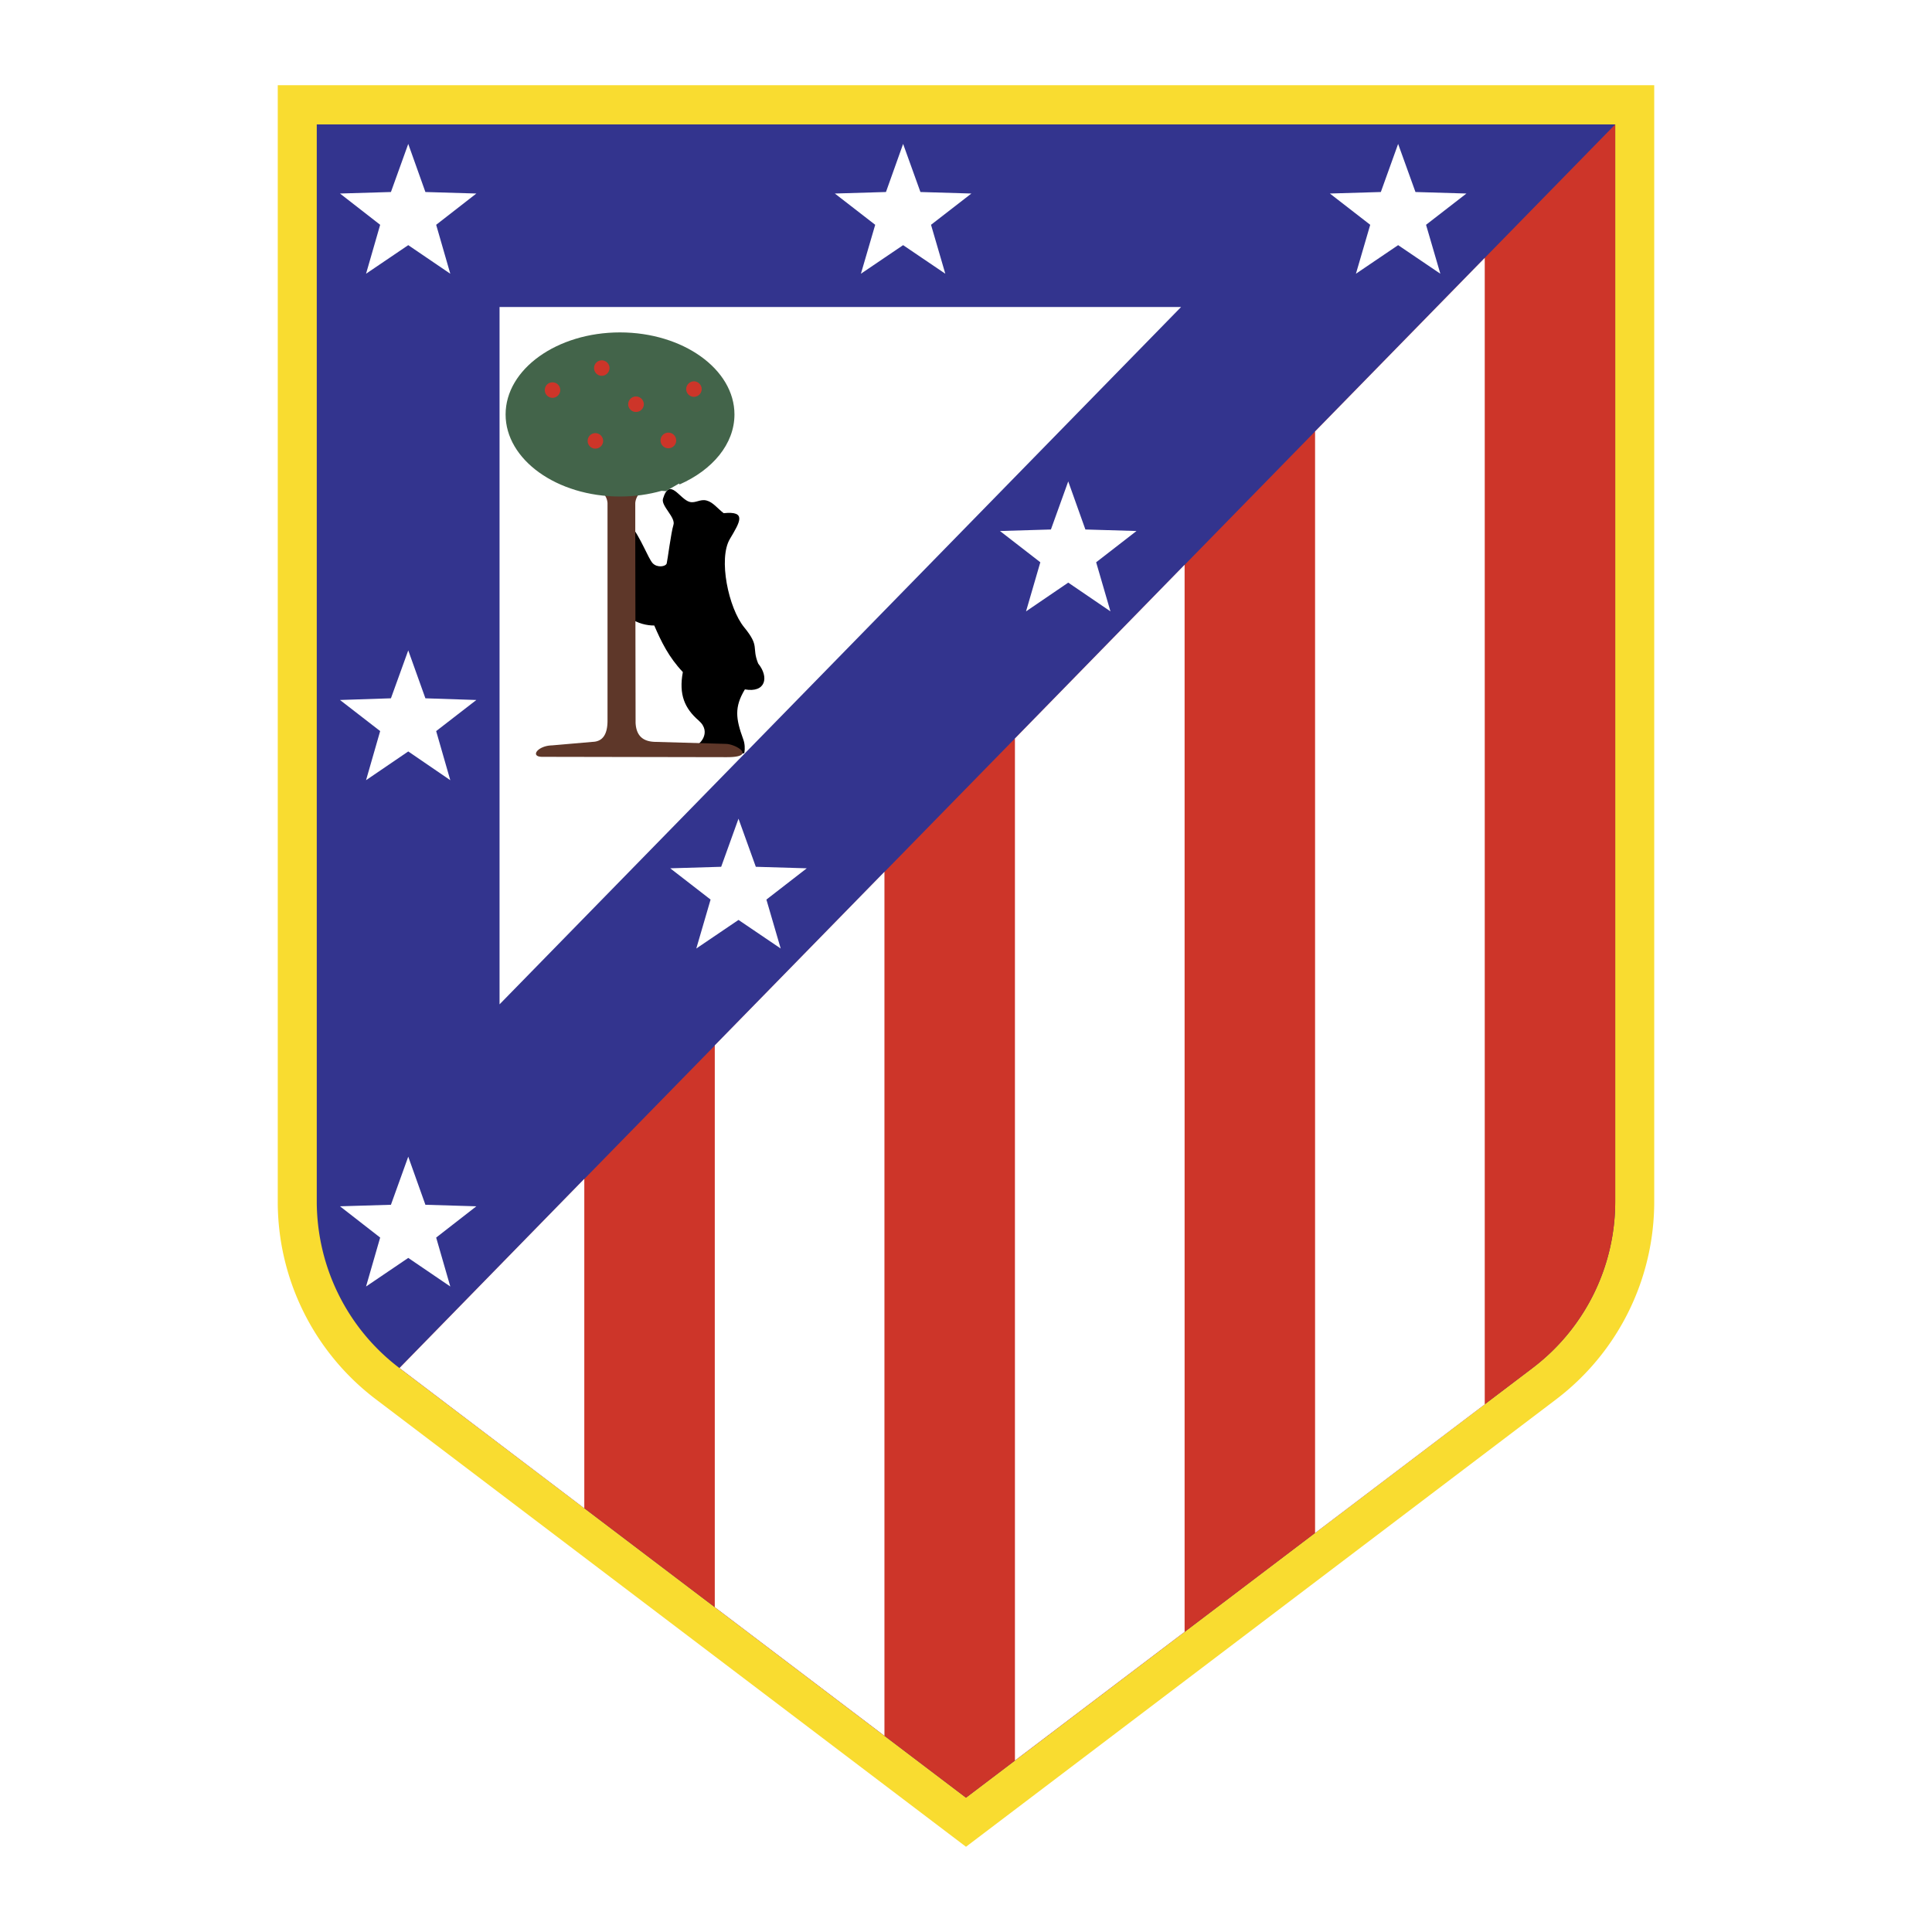
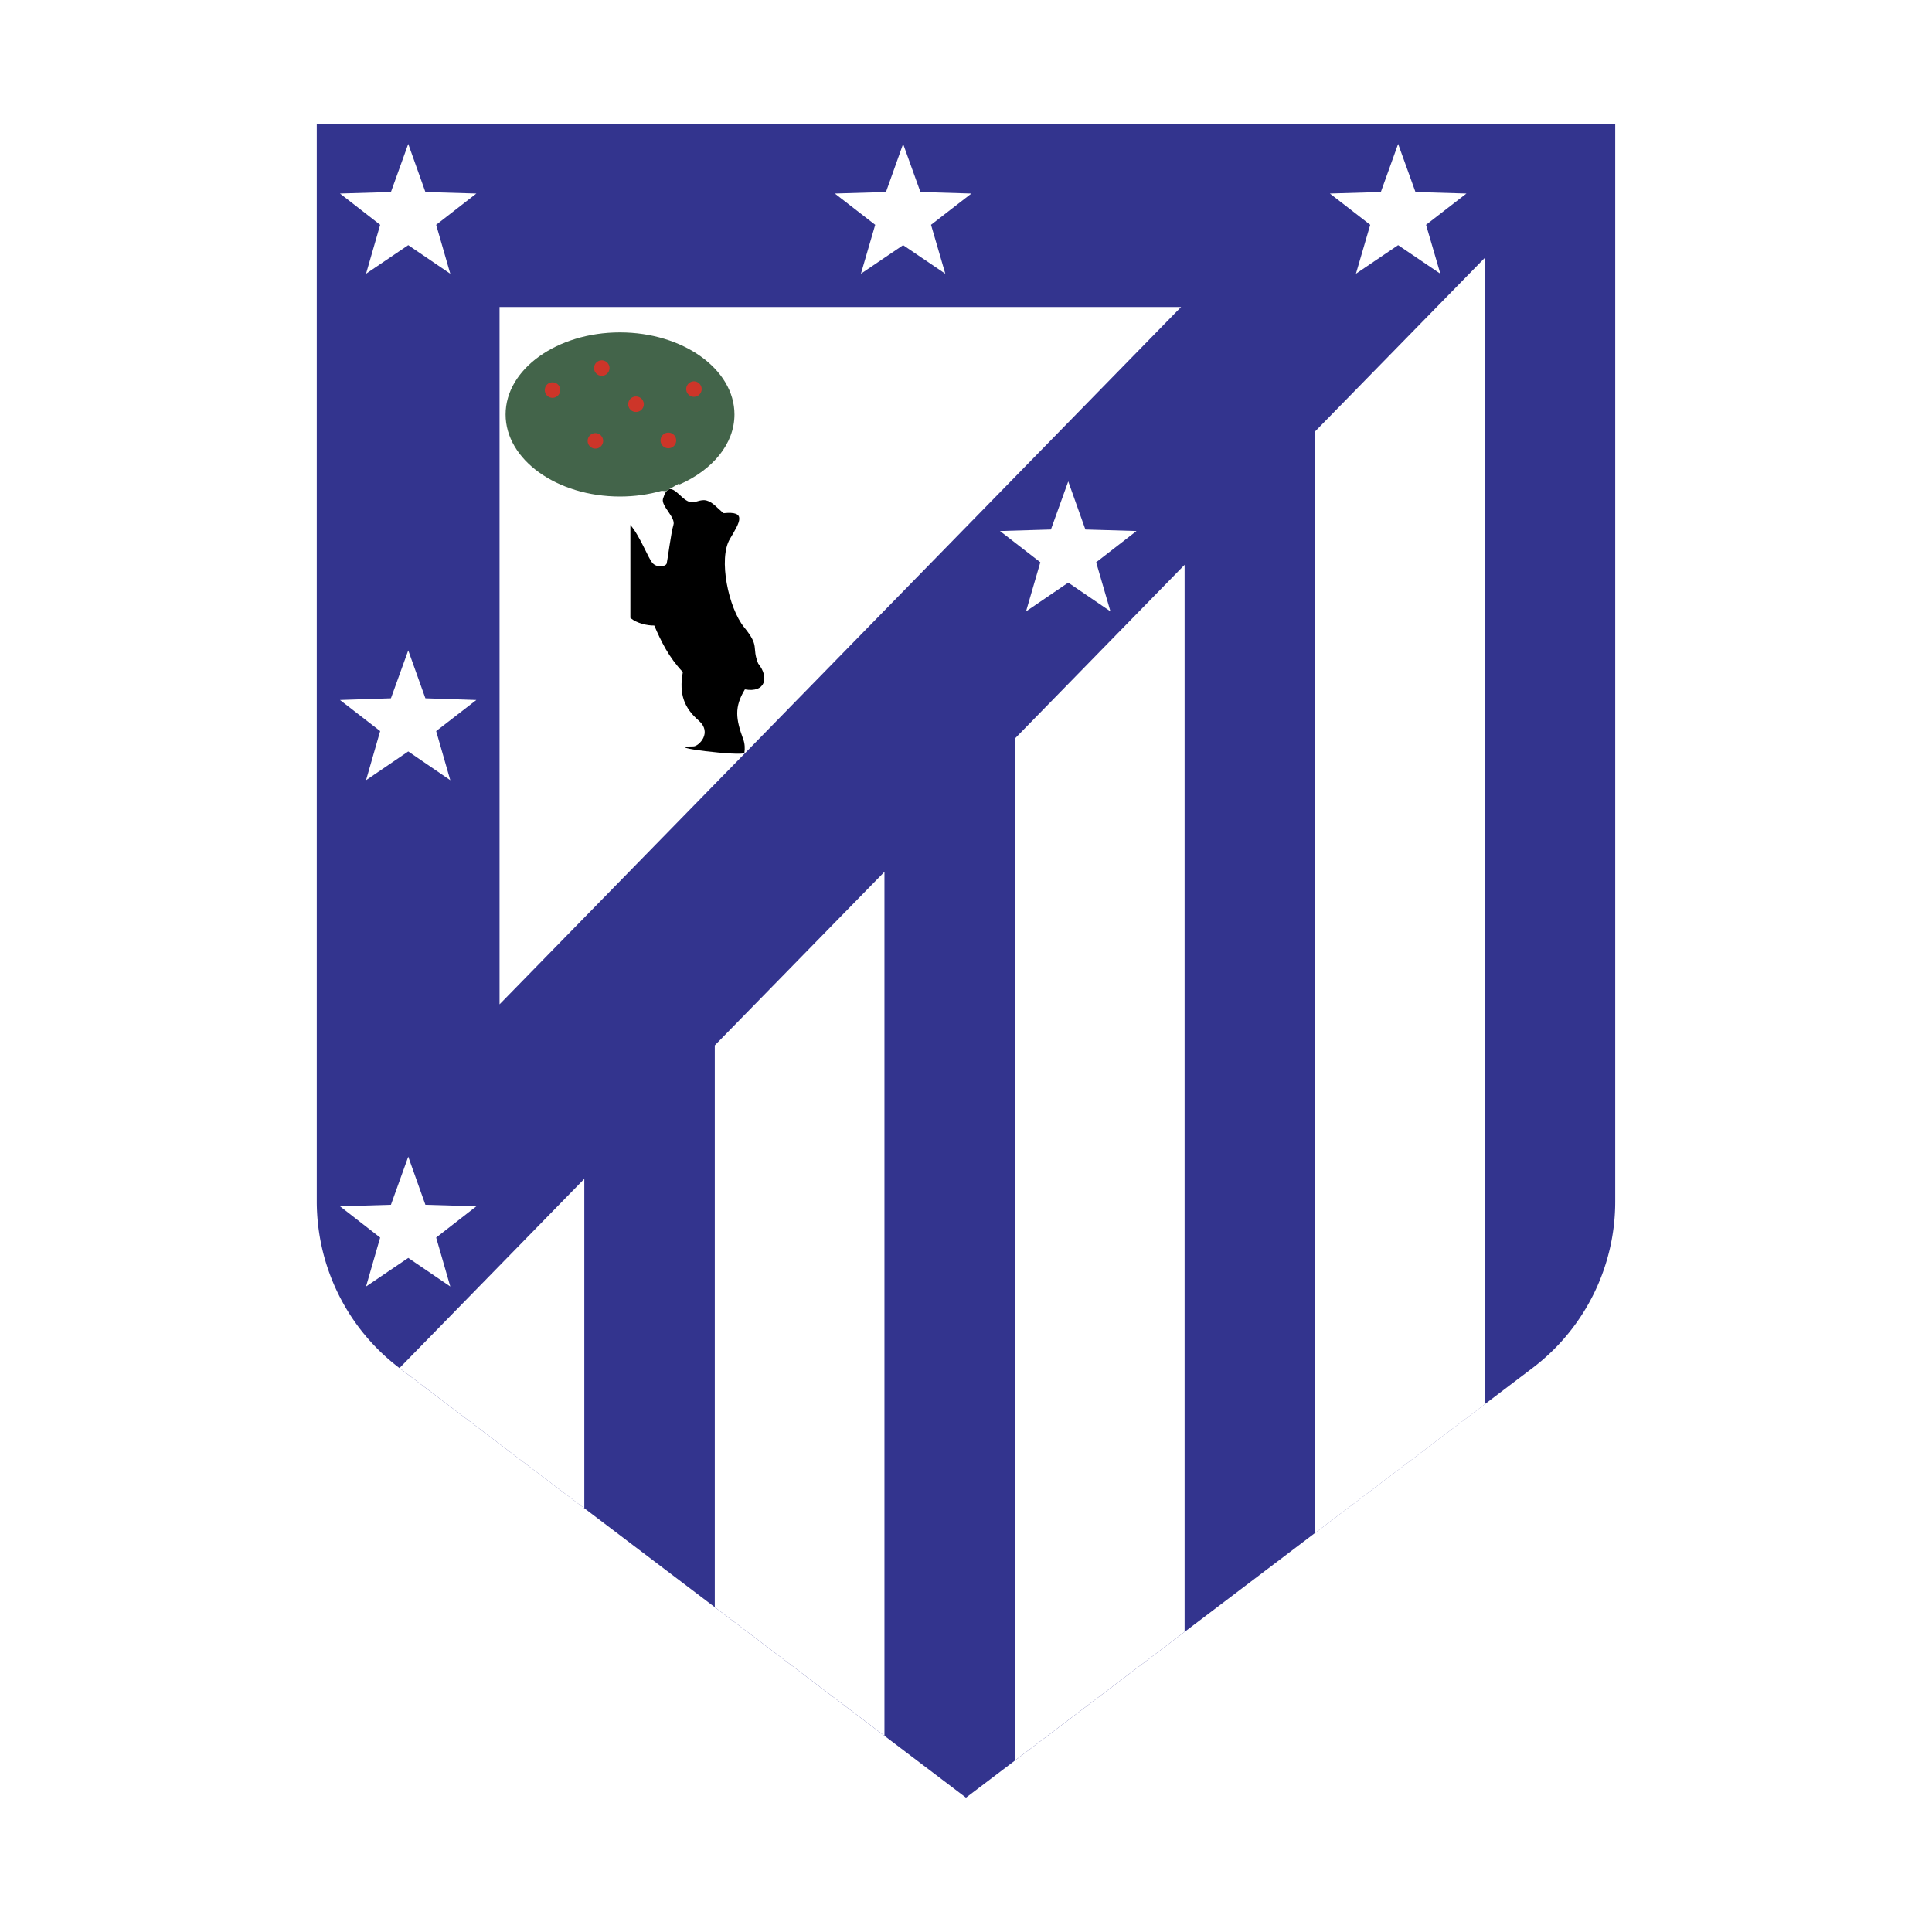
<svg xmlns="http://www.w3.org/2000/svg" width="2500" height="2500" viewBox="0 0 192.756 192.756">
  <g fill-rule="evenodd" clip-rule="evenodd">
    <path fill="#fff" d="M0 0h192.756v192.756H0V0z" />
-     <path d="M27.712 119.898a24.721 24.721 0 0 0 9.814 19.729l58.851 44.625 58.884-44.642a24.75 24.75 0 0 0 9.781-19.712V8.504H27.712v111.394z" fill="#f9dc30" />
    <path d="M31.604 119.898c.017 6.542 3.07 12.683 8.271 16.608l56.502 42.847 56.519-42.863a20.825 20.825 0 0 0 8.254-16.592V12.413H31.604v107.485z" fill="#33348e" />
-     <path d="M96.378 179.354l56.519-42.863a20.825 20.825 0 0 0 8.254-16.592V12.413L39.858 136.49l56.52 42.864z" fill="#cd3529" />
-     <path fill="#fff" d="M148.133 25.733l-16.928 17.313v109.901l16.928-12.834V25.733zM118.188 56.35L101.26 73.68v101.966l16.928-12.834V56.35zM88.241 86.983l-16.927 17.313v56.05l16.927 12.834V86.983zM58.296 117.616L39.858 136.49l18.438 13.991v-32.865zM40.731 64.889l-1.728 4.781-5.083.168 4.009 3.103-1.409 4.899 4.211-2.868 4.194 2.868-1.409-4.899 4.009-3.103-5.083-.168-1.711-4.781zM106.578 48.029l-1.728 4.798-5.084.151 4.027 3.12-1.426 4.899 4.211-2.869 4.211 2.869-1.426-4.899 4.026-3.12-5.1-.151-1.711-4.798zM139.492 14.359l-1.726 4.798-5.084.151 4.025 3.12-1.426 4.882 4.211-2.852 4.211 2.852-1.426-4.882 4.028-3.12-5.084-.151-1.729-4.798zM40.731 14.359l-1.728 4.798-5.083.151 4.009 3.12-1.409 4.882 4.211-2.852 4.194 2.852-1.409-4.882 4.009-3.12-5.083-.151-1.711-4.798zM90.104 14.359l-1.712 4.798-5.1.151 4.027 3.12-1.426 4.882 4.211-2.852 4.21 2.852-1.426-4.882 4.027-3.12-5.084-.151-1.727-4.798zM40.731 115.402l-1.728 4.798-5.083.152 4.009 3.12-1.409 4.882 4.211-2.852 4.194 2.852-1.409-4.882 4.009-3.12-5.083-.152-1.711-4.798zM73.68 81.682l-1.728 4.798-5.083.151 4.026 3.12-1.426 4.882 4.211-2.852 4.21 2.852-1.426-4.882 4.027-3.12-5.083-.151-1.728-4.798zM49.84 100.203V30.632h67.994L49.84 100.203z" />
+     <path fill="#fff" d="M148.133 25.733l-16.928 17.313v109.901l16.928-12.834V25.733zM118.188 56.35L101.26 73.68v101.966l16.928-12.834V56.35zM88.241 86.983l-16.927 17.313v56.05l16.927 12.834V86.983zM58.296 117.616L39.858 136.49l18.438 13.991v-32.865zM40.731 64.889l-1.728 4.781-5.083.168 4.009 3.103-1.409 4.899 4.211-2.868 4.194 2.868-1.409-4.899 4.009-3.103-5.083-.168-1.711-4.781zM106.578 48.029l-1.728 4.798-5.084.151 4.027 3.12-1.426 4.899 4.211-2.869 4.211 2.869-1.426-4.899 4.026-3.12-5.1-.151-1.711-4.798zM139.492 14.359l-1.726 4.798-5.084.151 4.025 3.12-1.426 4.882 4.211-2.852 4.211 2.852-1.426-4.882 4.028-3.12-5.084-.151-1.729-4.798zM40.731 14.359l-1.728 4.798-5.083.151 4.009 3.12-1.409 4.882 4.211-2.852 4.194 2.852-1.409-4.882 4.009-3.12-5.083-.151-1.711-4.798zM90.104 14.359l-1.712 4.798-5.1.151 4.027 3.12-1.426 4.882 4.211-2.852 4.21 2.852-1.426-4.882 4.027-3.12-5.084-.151-1.727-4.798zM40.731 115.402l-1.728 4.798-5.083.152 4.009 3.12-1.409 4.882 4.211-2.852 4.194 2.852-1.409-4.882 4.009-3.12-5.083-.152-1.711-4.798zM73.68 81.682zM49.84 100.203V30.632h67.994L49.84 100.203z" />
    <path d="M67.188 52.374c-.235.738-.587 3.523-.671 3.841-.101.319-.939.453-1.393-.016-.453-.47-1.225-2.651-2.231-3.825v9.277c.654.553 1.728.771 2.382.755.704 1.627 1.442 3.153 2.852 4.647-.419 2.248.185 3.624 1.577 4.832s.017 2.566-.503 2.583c-3.557.018 5 1.041 5.066.638.067-.403.05-.923-.118-1.359-.738-2.03-.906-3.188.168-4.966 2.081.369 2.433-1.225 1.325-2.583-.67-1.661.202-1.661-1.392-3.607-1.577-1.93-2.6-6.862-1.426-8.824 1.007-1.694 1.695-2.802-.621-2.567-.621-.47-1.057-1.09-1.694-1.258-.638-.185-1.107.285-1.694.134-1.007-.252-1.997-2.534-2.667-.319-.219.721 1.291 1.862 1.04 2.617z" />
-     <path d="M63.379 52.978l.017 8.74.017 10.402c.067 1.326.771 1.862 1.929 1.896l7.096.202c1.057.034 3.087 1.342.034 1.325l-18.42-.034c-1.191-.034-.386-1.107 1.007-1.141l4.076-.353c.99-.034 1.477-.738 1.477-2.114V50.192a1.58 1.58 0 0 0-.335-.872c.52.05 1.04.067 1.577.067.654 0 1.292-.033 1.913-.117a1.616 1.616 0 0 0-.386.922v2.786h-.002z" fill="#5e3729" />
    <path d="M67.808 48.331l-.067-.084-1.309.755-.419-.034c-1.292.369-2.701.57-4.161.57-6.291 0-11.408-3.674-11.408-8.187 0-4.512 5.117-8.187 11.408-8.187 6.292 0 11.425 3.674 11.425 8.187 0 2.954-2.198 5.537-5.469 6.98z" fill="#43644a" />
    <path d="M60.041 37.494a.78.78 0 0 0 .771-.772.78.78 0 0 0-.771-.771.768.768 0 0 0-.771.771.768.768 0 0 0 .771.772zM55.125 39.691a.78.78 0 0 0 .772-.771.77.77 0 0 0-.772-.772.76.76 0 0 0-.771.772c0 .419.335.771.771.771zM59.403 44.758a.77.77 0 0 0 .772-.772.782.782 0 0 0-.772-.772.769.769 0 0 0-.771.772.758.758 0 0 0 .771.772zM66.684 44.724a.78.78 0 1 0 0-1.56.78.78 0 0 0 0 1.56zM63.446 41.101a.774.774 0 0 0 .789-.772.785.785 0 0 0-.789-.772.78.78 0 0 0-.771.772.769.769 0 0 0 .771.772zM69.234 39.59a.769.769 0 0 0 .771-.772c0-.419-.352-.771-.771-.771s-.772.353-.772.771a.77.77 0 0 0 .772.772z" fill="#cd3529" />
  </g>
</svg>